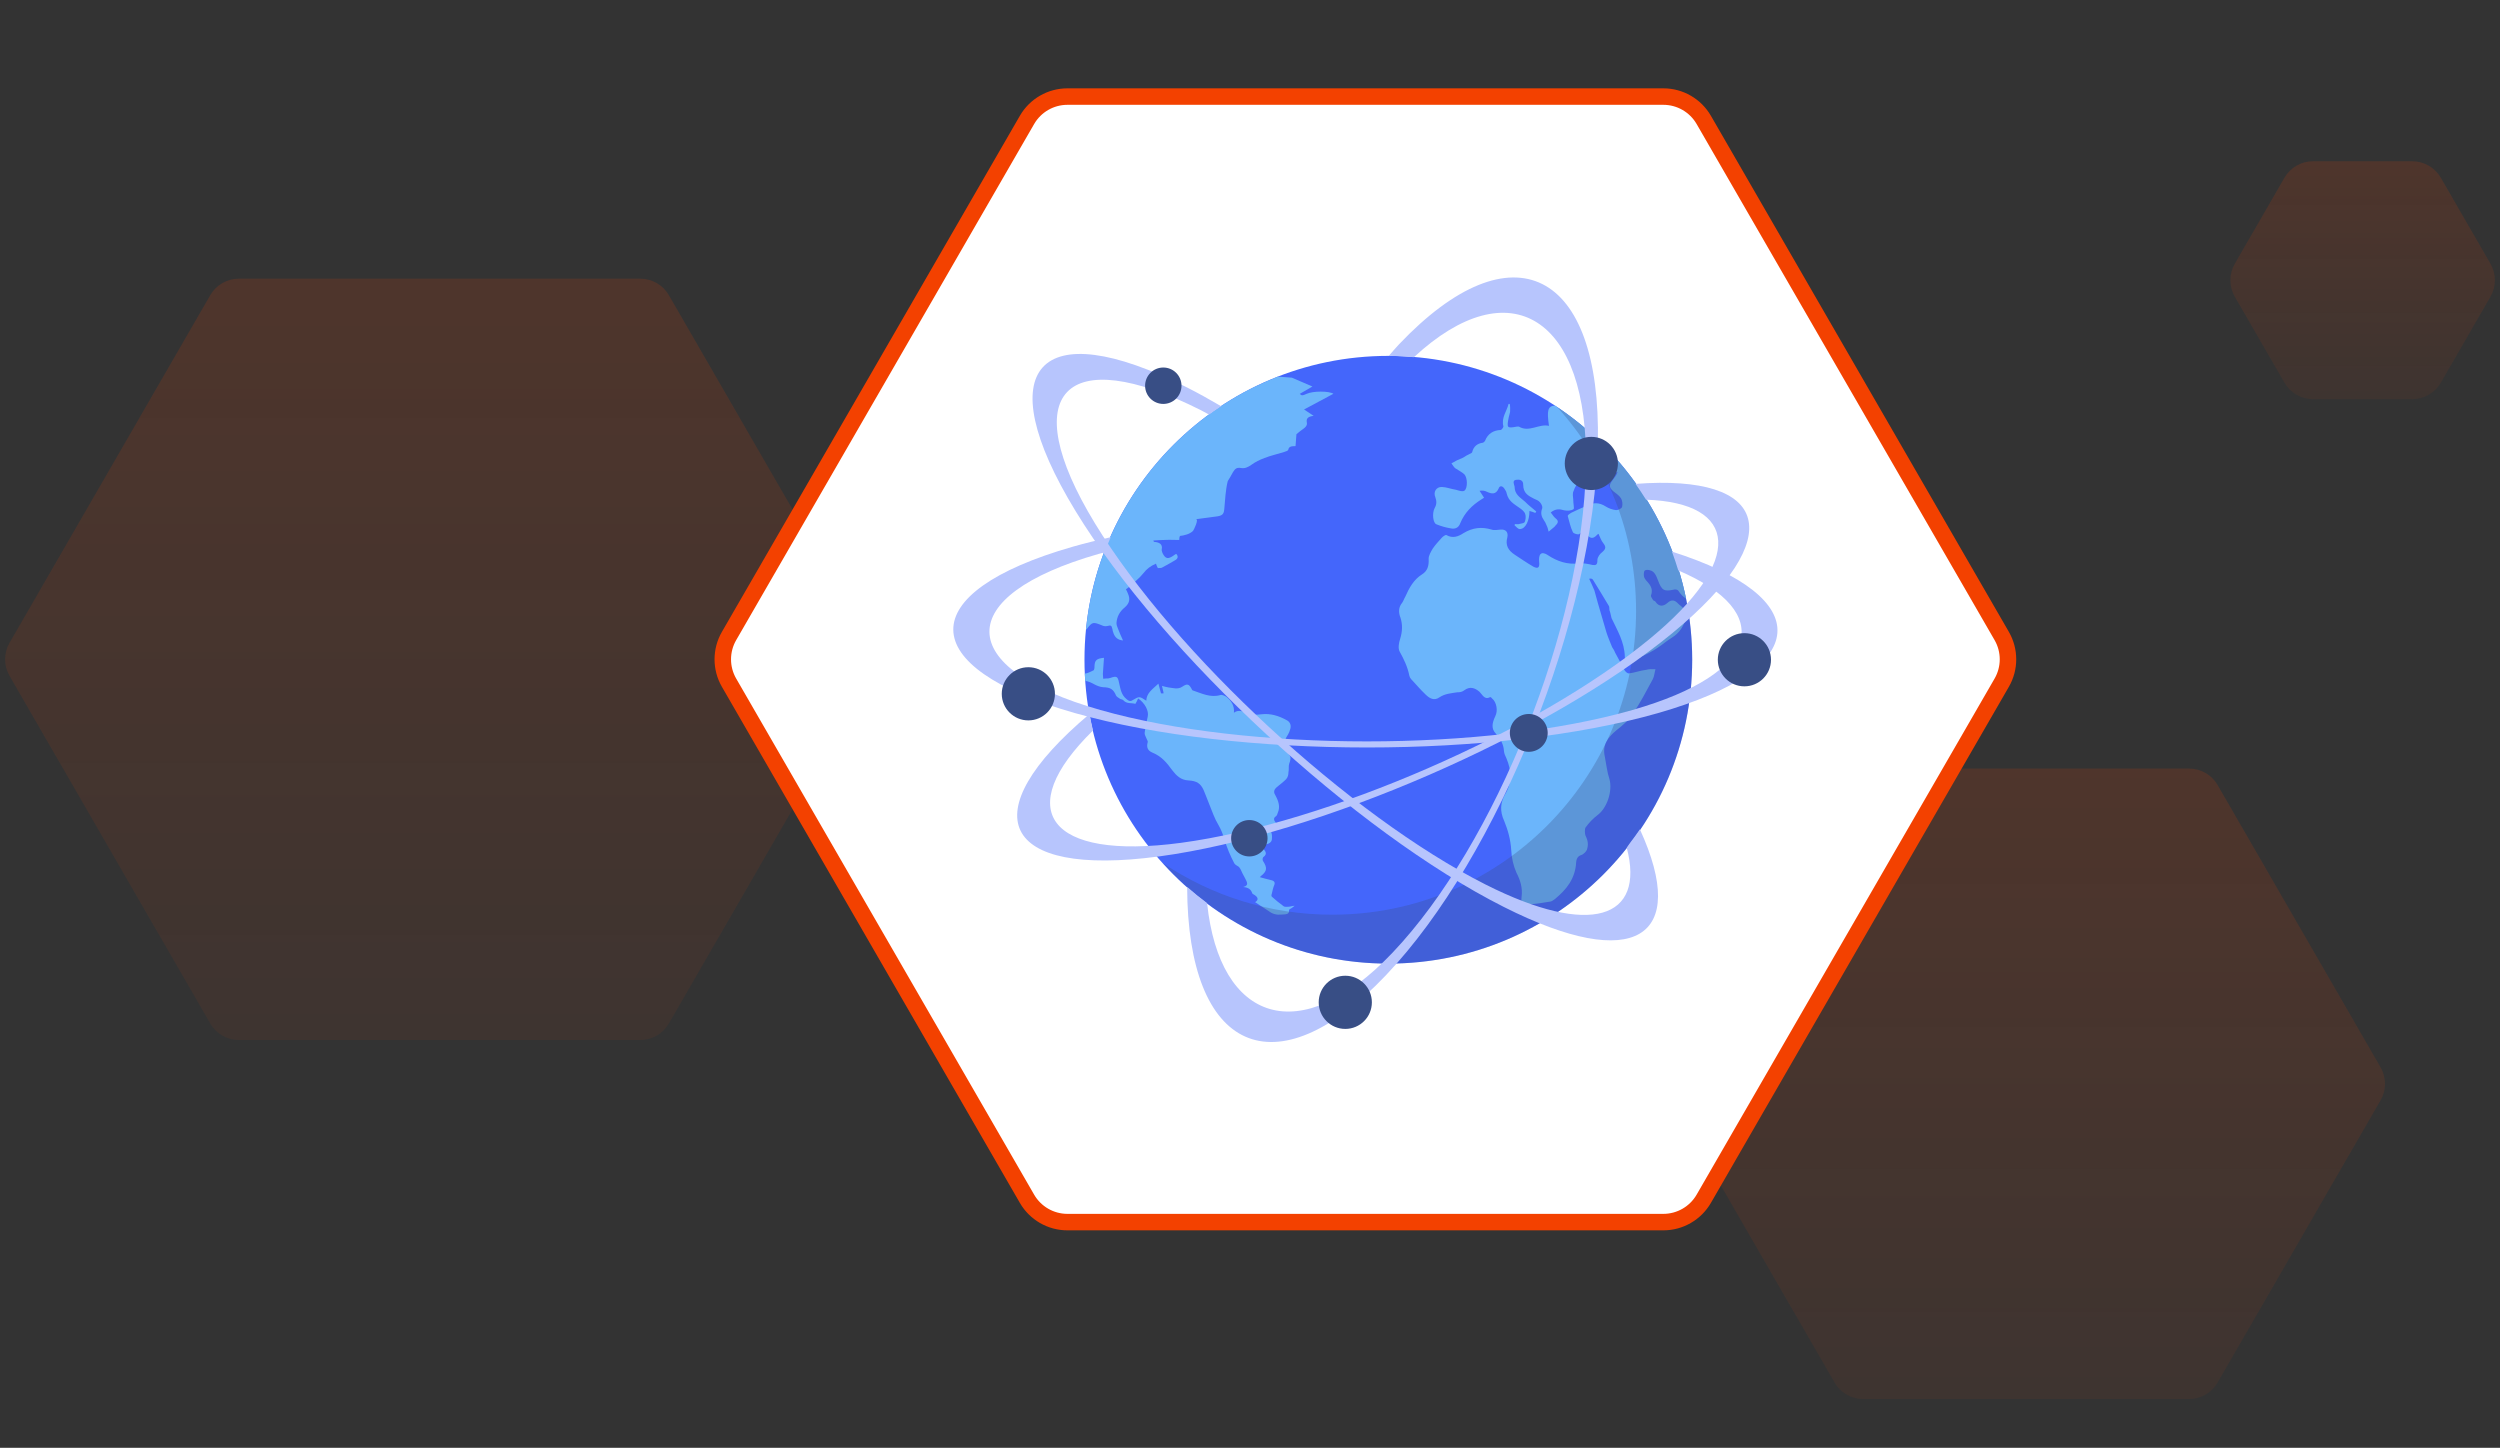
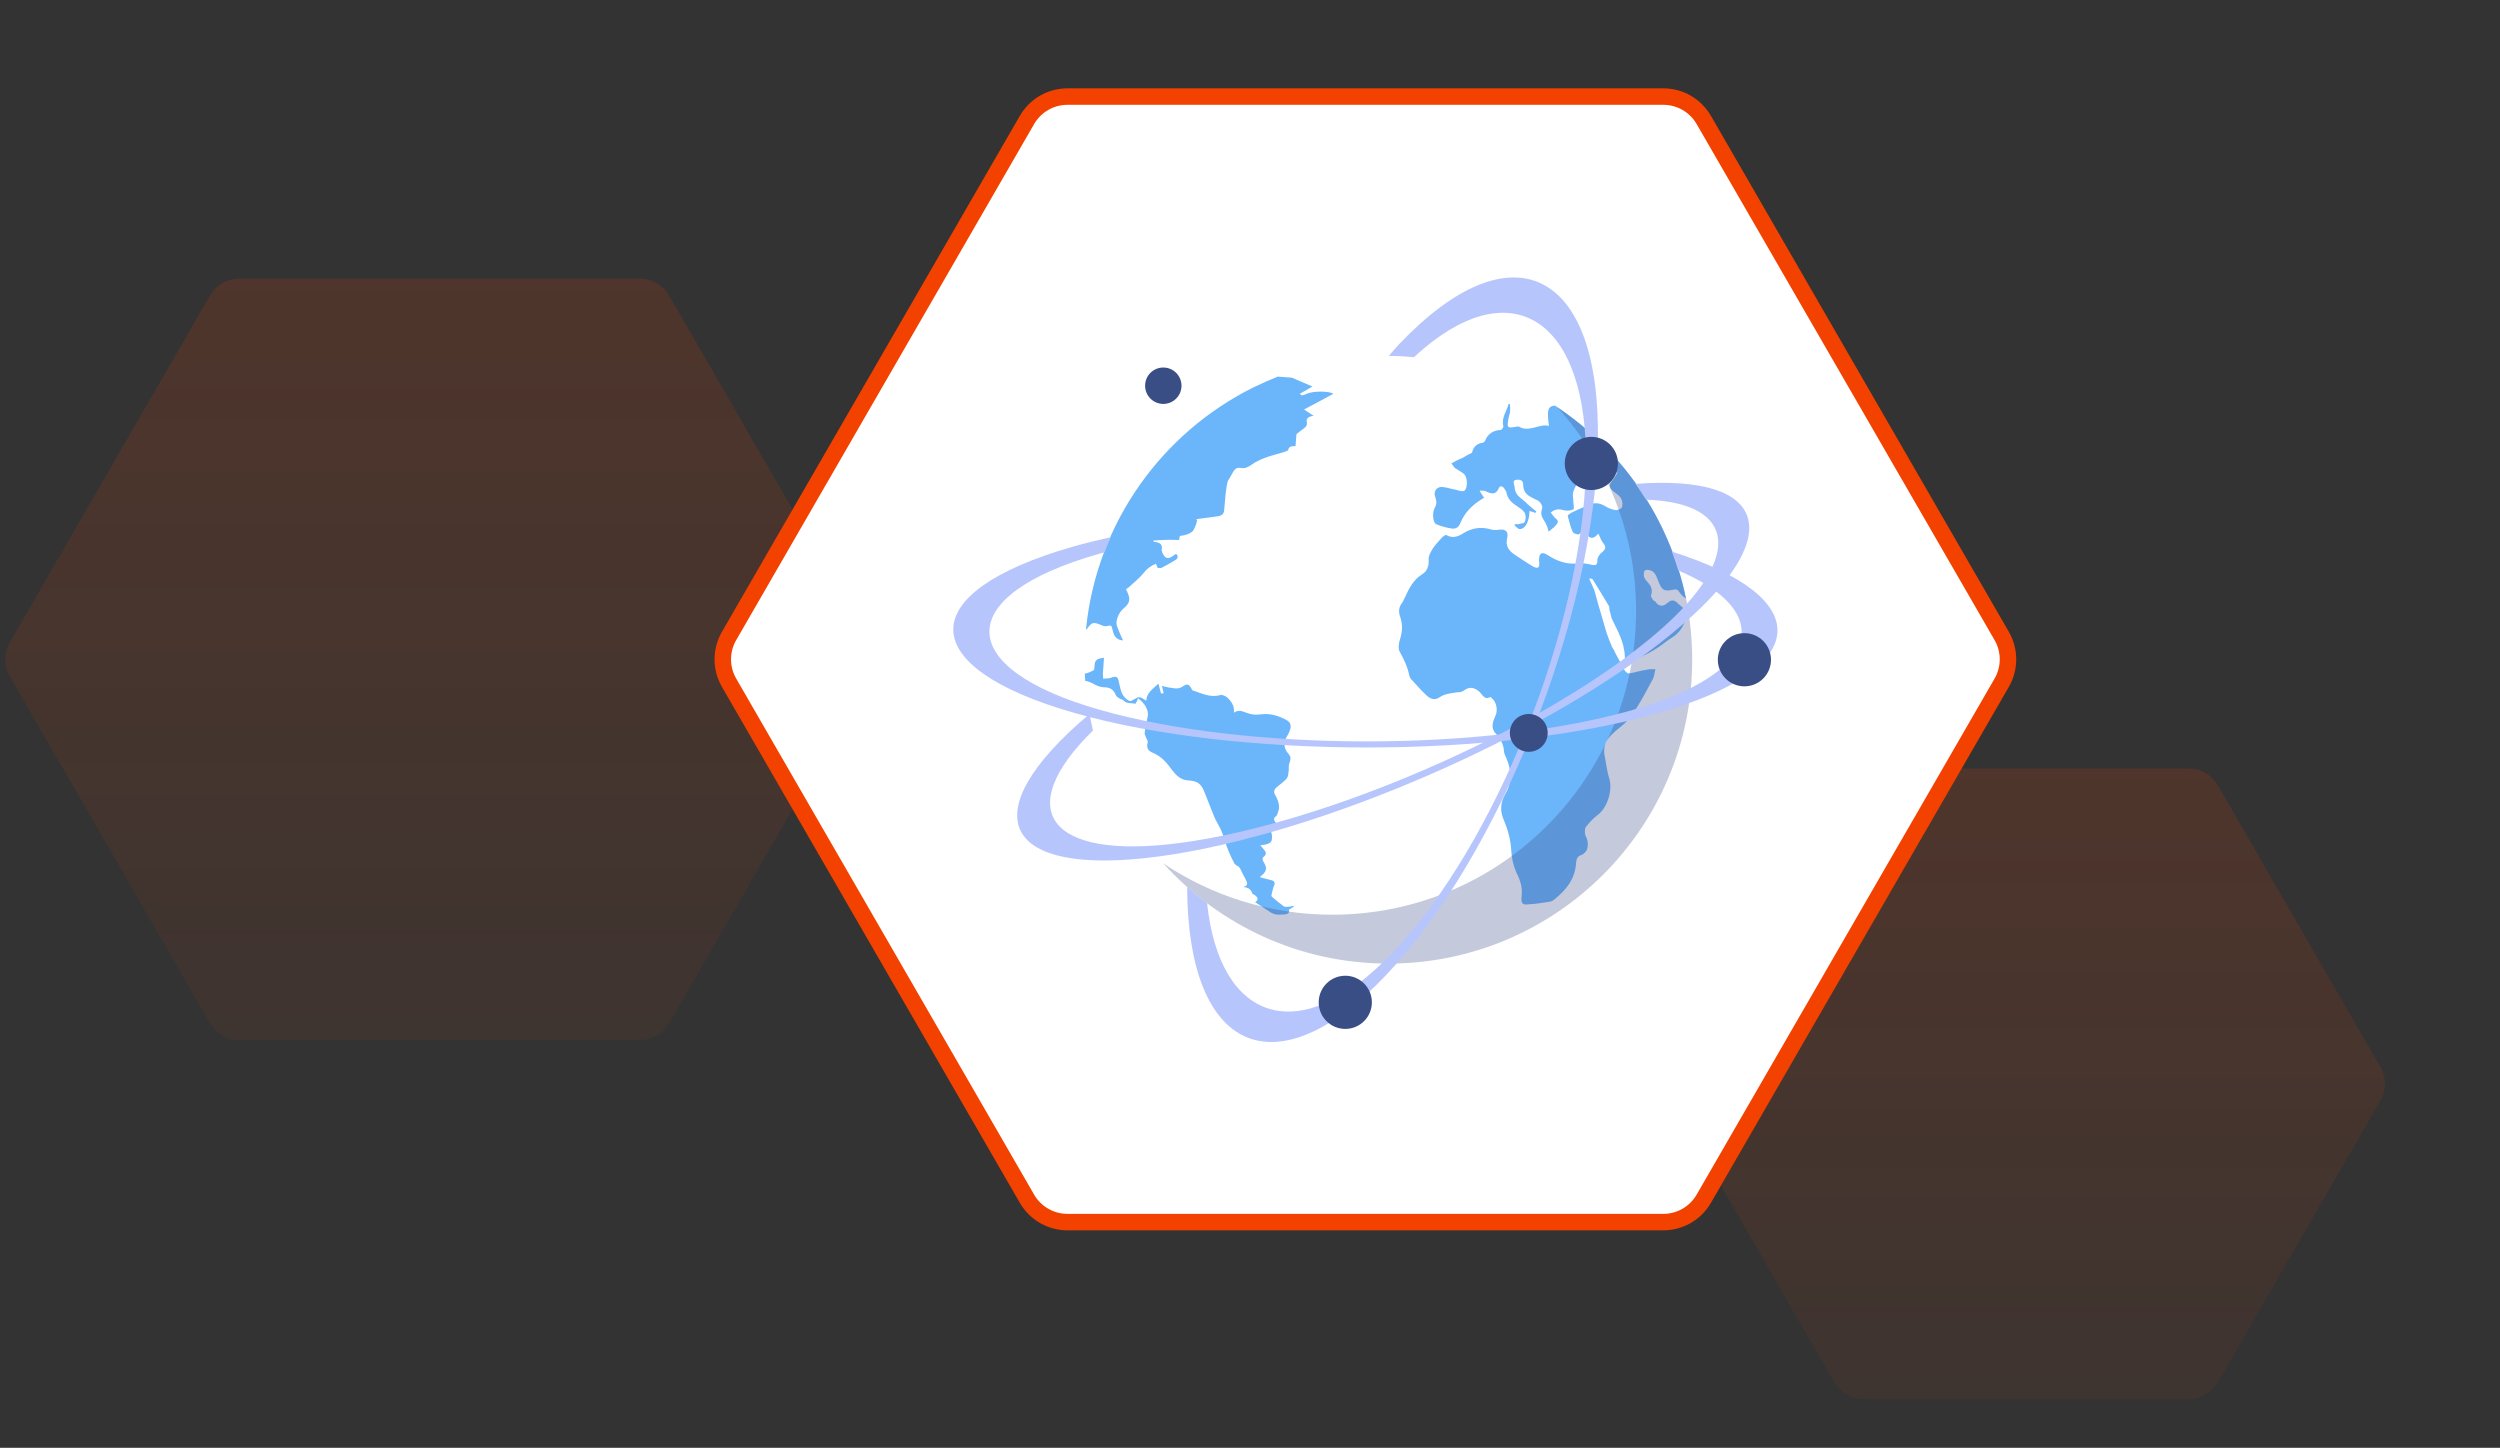
<svg xmlns="http://www.w3.org/2000/svg" width="910" height="527" viewBox="0 0 910 527" fill="none">
  <rect x="0" y="0" width="910" height="527" fill="#333333" stroke="none" />
  <path d="M3.464 246C1.321 242.287 1.321 237.713 3.464 234L76.536 107.436C78.68 103.723 82.641 101.436 86.928 101.436H233.072C237.359 101.436 241.321 103.723 243.464 107.436L316.536 234C318.68 237.713 318.68 242.287 316.536 246L243.464 372.564C241.321 376.277 237.359 378.564 233.072 378.564H86.928C82.641 378.564 78.68 376.277 76.536 372.564L3.464 246Z" fill="url(#paint0_linear_1660_17777)" fill-opacity="0.5" />
  <path d="M608.464 400.5C606.321 396.787 606.321 392.213 608.464 388.5L667.786 285.752C669.929 282.039 673.891 279.752 678.178 279.752H796.822C801.109 279.752 805.071 282.039 807.214 285.752L866.536 388.5C868.68 392.213 868.68 396.787 866.536 400.5L807.214 503.248C805.071 506.961 801.109 509.248 796.822 509.248H678.178C673.891 509.248 669.929 506.961 667.786 503.248L608.464 400.5Z" fill="url(#paint1_linear_1660_17777)" fill-opacity="0.5" />
-   <path d="M813.464 108C811.321 104.287 811.321 99.713 813.464 96L831.536 64.699C833.679 60.986 837.641 58.699 841.928 58.699H878.072C882.359 58.699 886.321 60.986 888.464 64.699L906.536 96C908.679 99.713 908.679 104.287 906.536 108L888.464 139.301C886.321 143.014 882.359 145.301 878.072 145.301H841.928C837.641 145.301 833.679 143.014 831.536 139.301L813.464 108Z" fill="url(#paint2_linear_1660_17777)" fill-opacity="0.5" />
  <path d="M265.372 248.5C262.335 243.24 262.335 236.76 265.372 231.5L373.825 43.654C376.861 38.394 382.473 35.154 388.547 35.154H605.453C611.526 35.154 617.139 38.394 620.175 43.654L728.628 231.5C731.665 236.76 731.665 243.24 728.628 248.5L620.175 436.346C617.139 441.606 611.526 444.846 605.453 444.846H388.547C382.473 444.846 376.861 441.606 373.825 436.346L265.372 248.5Z" fill="white" stroke="#F34100" stroke-width="6" stroke-linejoin="round" />
-   <path d="M505.355 350.751C566.441 350.751 615.961 301.231 615.961 240.145C615.961 179.059 566.441 129.539 505.355 129.539C444.269 129.539 394.75 179.059 394.75 240.145C394.75 301.231 444.269 350.751 505.355 350.751Z" fill="#4466FB" />
  <path d="M566.012 147.639C563.339 147.795 563.029 149.439 563.824 155.014C560.194 154.15 556.647 157.481 552.947 155.322C552.735 155.207 552.302 155.302 552.089 155.295C548.518 155.938 548.413 155.827 549.183 151.869C549.314 151.121 549.66 150.378 549.68 149.733C549.707 148.875 549.737 147.906 549.549 147.039L549.118 147.025C548.497 149.696 546.382 151.997 547.249 155.252C547.239 155.575 546.564 156.52 546.241 156.51C543.655 156.645 541.576 157.765 540.521 160.53C540.299 160.738 539.962 161.158 539.747 161.152C537.803 161.414 536.371 162.444 535.874 164.582C535.755 165.007 534.888 165.195 534.447 165.505C533.684 165.804 533.13 166.325 532.477 166.628C531.821 166.931 531.058 167.227 530.402 167.53C529.638 167.937 529.09 168.243 528.324 168.65C528.737 169.201 529.144 169.968 529.669 170.412C530.826 171.202 532.101 171.78 533.042 172.669C534.186 173.889 534.284 177.656 533.073 178.588C532.303 179.102 530.921 178.521 529.962 178.276C528.14 178.006 526.549 177.31 524.83 177.257C522.786 177.193 521.652 179.094 522.453 180.947C522.948 182.362 523.018 183.546 522.222 184.922C521.196 186.826 521.617 190.498 522.898 190.861C524.6 191.557 526.305 192.041 528.017 192.31C529.514 192.68 530.926 192.185 531.518 190.483C533.146 186.552 535.809 183.945 539.212 181.792C539.541 181.587 539.982 181.277 540.2 181.177C539.477 180.187 539.074 179.313 538.556 178.651C539.639 178.469 540.496 178.604 541.341 179.061C542.934 179.757 544.428 180.126 545.467 177.9C545.826 176.726 546.792 176.756 547.515 177.748C547.821 178.293 548.342 178.848 548.427 179.605C549.093 182.423 551.104 183.455 552.998 184.803C553.842 185.368 554.892 186.155 555.185 187.131C555.484 187.894 555.333 189.287 554.987 190.03C554.647 190.558 553.574 190.524 552.703 190.82L551.412 190.78C551.408 190.887 551.297 191.099 551.293 191.207C551.919 191.765 552.643 192.754 553.402 192.562C555.343 192.407 556.728 189.44 556.725 185.996C557.471 186.235 558.114 186.363 558.857 186.706C558.968 186.605 559.085 186.285 559.196 186.181C557.834 184.954 556.361 183.939 555.11 182.61C553.33 181.05 551.319 180.018 551.302 177.112C551.113 176.244 550.4 174.932 551.809 174.653C552.997 174.475 554.5 174.629 554.443 176.456C554.451 179.577 556.36 180.498 558.372 181.527C559.223 181.877 560.071 182.226 560.589 182.889C561.11 183.443 561.51 184.425 561.386 184.957C560.683 186.763 561.073 188.068 561.999 189.389C562.413 189.938 562.715 190.593 562.914 191.138C563.321 191.905 563.509 192.769 563.701 193.529C564.366 192.904 565.023 192.494 565.688 191.871C565.91 191.662 566.132 191.454 566.246 191.242C567.245 190.304 567.373 189.557 566.219 188.659C565.483 188.098 565.082 187.226 564.456 186.56C566.222 185.108 567.722 185.262 569.323 185.743C570.5 185.995 571.899 185.931 572.78 185.312C573.107 185.107 572.632 183.156 572.669 181.972C572.595 180.896 572.312 179.595 572.769 178.75C573.246 177.257 574.145 175.995 574.931 174.943C575.715 173.998 576.825 172.851 577.252 172.971C578.422 173.439 579.243 174.646 579.963 175.746C580.595 176.196 580.881 177.387 581.527 177.407C582.274 177.538 583.262 176.923 584.13 176.629C584.14 176.307 584.039 176.196 584.045 175.981C582.983 175.517 582.025 175.164 580.965 174.7L580.985 174.057C583.588 173.384 586.194 172.604 588.801 171.826C588.33 173.101 587.661 173.834 586.988 174.78C585.64 176.566 585.617 177.319 587.184 178.768C588.129 179.549 589.293 180.231 590.01 181.331C590.524 182.098 590.696 183.503 590.45 184.465C590.323 185.107 589.012 185.71 588.261 185.687C586.973 185.539 585.591 185.065 584.535 184.388C582.11 182.805 579.742 182.839 577.441 184.167C575.481 184.965 573.732 185.772 571.876 186.684C571.435 186.993 570.669 187.4 570.655 187.828C571.241 189.782 571.607 191.84 572.519 193.696C572.717 194.241 574.53 194.728 574.863 194.415C576.088 193.054 576.713 193.719 577.655 194.61C578.792 196.043 579.865 196.184 581.086 194.932C581.422 194.512 581.748 194.415 581.859 194.31C582.464 195.622 582.858 196.816 583.584 197.7C584.617 199.022 584.594 199.775 583.269 200.916C582.388 201.535 581.487 202.799 581.457 203.765C581.504 205.705 580.855 205.792 579.677 205.648C578.074 205.275 576.257 204.895 574.747 205.063C570.533 205.578 566.911 204.388 563.329 202.018C562.592 201.456 561.314 201.093 560.867 201.618C560.208 202.028 560.164 203.424 560.242 204.396C560.497 206.555 559.939 207.184 558.14 206.266C555.815 204.904 553.495 203.324 551.282 201.858C549.069 200.389 547.837 198.522 548.684 195.536C549.065 193.612 548.021 192.61 546.186 192.768C545.109 192.842 543.915 193.128 542.96 192.775C539.334 191.693 536.096 192.023 532.696 194.071C530.829 195.303 528.761 196.1 526.437 194.735C526.225 194.621 525.236 195.236 524.789 195.761C523.676 197.016 522.563 198.166 521.548 199.639C520.868 200.803 519.96 202.28 520.031 203.466C520.166 206.053 519.571 207.862 517.597 209.093C514.634 210.937 512.926 214.004 511.534 217.189C511.08 217.926 510.838 218.78 510.388 219.413C509.049 220.984 508.989 222.92 509.787 224.881C510.571 227.38 510.494 229.852 509.659 232.516C509.182 234.006 508.796 236.038 509.512 237.245C511.04 239.982 512.352 242.713 513.005 245.961C513.099 246.395 513.301 246.832 513.613 247.162C515.383 249.048 517.041 251.036 518.924 252.818C520.385 254.261 522.079 255.175 523.949 253.833C525.927 252.497 528.19 252.353 530.461 251.993C531.429 252.023 532.296 251.834 533.07 251.212C535.051 249.769 536.86 250.361 538.536 251.813C539.581 252.815 540.379 254.884 542.349 253.763C542.46 253.656 542.884 253.885 543.089 254.214C544.768 255.559 545.316 258.694 544.284 260.708C543.02 263.358 542.852 265.289 544.413 266.951C546.075 268.833 547.306 270.807 547.44 273.394C547.521 274.258 547.921 275.24 548.329 276.004C550.233 280.476 550.418 284.892 547.923 289.009C546.101 292.181 545.897 295.295 547.511 298.789C548.911 302.169 549.876 305.747 550.085 309.413C550.21 312.322 550.873 315.14 551.98 317.649C553.4 320.383 554.281 323.208 553.858 326.421C553.569 328.781 554.194 329.447 556.246 329.185C559.048 329.057 561.752 328.605 564.456 328.151C564.889 328.057 565.441 327.643 565.881 327.334C570.075 323.916 573.427 319.93 573.726 313.806C573.887 312.09 574.66 311.468 575.962 311.081C576.621 310.67 577.398 309.941 577.63 309.302C578.222 307.6 578.057 305.982 577.145 304.23C576.845 303.467 576.788 301.852 577.131 301.217C578.365 299.535 579.814 297.967 581.466 296.726C584.99 294.146 587.011 287.968 585.856 283.629C584.968 281.02 584.729 278.322 584.171 275.507C583.127 271.062 585.363 268.337 588.346 265.845C590.552 264.085 592.869 262.222 594.345 259.793C597.049 255.895 599.338 251.449 601.622 247.214C602.193 246.158 602.237 244.759 602.596 243.588C601.413 243.552 600.232 243.515 599.253 243.807C597.094 244.063 595.026 244.858 592.971 245.117C592.433 245.208 591.7 244.541 591.289 243.882C590.169 241.804 589.056 239.615 587.831 237.426C587.636 236.773 587.225 236.222 586.815 235.566C586.115 233.821 585.312 231.968 584.725 230.121C583.652 226.536 582.684 223.062 581.613 219.478C581.122 217.957 580.846 216.444 580.358 214.921C579.756 213.504 579.154 212.086 578.444 210.666C579.204 210.474 579.628 210.703 579.833 211.032C581.781 214.103 583.618 217.281 585.565 220.462C585.875 220.795 585.747 221.437 585.835 222.086C586.235 223.065 586.312 224.037 586.605 225.013C588.725 229.492 591.285 233.659 591.44 239.043C591.396 240.442 592.237 241.114 593.764 240.408C594.968 239.799 596.374 239.52 597.577 238.914C599.538 238.114 601.398 237.095 603.268 235.863C605.023 234.733 606.792 233.175 608.658 232.049C611.291 230.41 612.872 227.985 613.722 224.891C613.964 224.037 613.255 222.617 612.855 221.636C612.45 220.869 611.495 220.409 610.87 219.746C609.622 218.414 608.448 218.055 606.897 219.514C605.57 220.655 603.945 221.035 602.606 219.057C602.509 218.731 601.971 218.715 601.765 218.493C601.456 217.947 600.837 217.174 600.958 216.747C601.664 214.833 601.062 213.414 599.918 212.089C599.397 211.534 598.774 210.868 598.475 210.105C598.28 209.453 598.313 208.38 598.545 207.849C598.885 207.321 599.851 207.351 600.597 207.589C602.306 207.966 602.898 209.707 603.496 211.231C604.886 214.933 605.734 215.391 609.201 214.637C609.745 214.439 610.6 214.573 610.91 215.011C611.736 216.319 612.68 217.259 613.721 217.885C607.735 188.59 590.168 163.51 566.012 147.639Z" fill="#6BB5FB" />
  <path d="M401.571 250.147C404.217 250.207 405.278 250.884 406.247 253.184C406.451 253.612 407.094 253.968 407.65 254.337C407.989 254.588 408.62 254.557 408.895 254.895C410.108 256.301 411.877 255.764 413.282 256.206C413.723 255.522 413.995 254.867 414.269 254.213C416.743 255.913 418.228 258.73 417.783 260.791C417.33 262.849 416.888 264.846 416.646 266.814C416.609 267.514 417.174 268.323 417.458 269.112C417.562 269.399 417.94 269.936 417.76 270.206C417.275 271.925 417.681 273.24 419.562 273.993C422.896 275.359 424.811 277.773 426.682 280.349C428.193 282.312 429.796 283.94 432.623 284.082C435.654 284.252 437.041 285.196 438.128 287.61C438.883 289.34 439.458 291.044 440.216 292.858C441.246 295.372 442.082 297.956 443.519 300.294C444.562 302.112 445.183 303.825 445.785 305.79C446.584 308.569 447.831 311.471 449.274 314.237C449.501 314.728 450.398 315.163 450.96 315.544C451.267 315.848 451.41 316.206 451.591 316.47C452.025 317.545 452.583 318.497 453.165 319.606C453.755 320.877 454.887 322.293 452.532 322.871C454.404 323.043 455.304 323.711 455.773 325.034C455.741 325.131 455.887 325.326 456.067 325.427C458.124 326.511 458.206 327.56 456.863 328.389C458.487 329.55 460.183 330.511 461.835 331.65C463.222 332.721 464.688 333.086 466.45 332.907C467.971 332.821 469.426 332.918 469.217 331.245C469.222 330.993 469.863 330.744 470.133 330.555C470.511 330.242 470.862 330.022 471.243 329.71C470.314 329.739 469.8 330.019 469.083 330.048C468.499 330.107 467.569 330.132 467.282 329.908C465.724 328.756 464.307 327.63 462.89 326.336C462.791 326.207 462.736 325.73 462.913 325.417C463.163 324.252 463.427 323.09 463.875 322.031C464.275 320.906 463.442 320.477 462.248 320.255C461.137 320.001 459.977 319.68 458.564 319.282C458.959 318.98 459.066 318.699 459.312 318.613C461.214 316.971 461.297 315.818 459.731 313.394C459.463 313.004 459.555 312.094 460.006 311.863C461.384 310.759 460.65 309.822 459.635 308.737C459.338 308.44 459.126 308.115 458.748 307.687C460.947 307.363 463.089 307.271 463.002 304.961C463.043 303.155 462.74 301.719 460.001 300.808C461.743 300.413 463.19 300.184 464.724 299.77C463.56 298.685 463.395 297.743 464.488 297.096C464.873 296.747 464.978 296.26 465.121 295.835C466.089 293.639 465.368 291.54 464.167 289.358C463.449 288.228 463.823 287.299 464.76 286.509C465.912 285.581 467.152 284.632 468.164 283.609C468.77 282.921 468.996 282.056 468.996 281.111C469.246 280.096 468.96 278.948 469.262 277.999C469.67 276.877 470.138 275.677 469.148 274.587C466.966 272.174 467.166 269.833 468.786 267.453C469.049 266.966 469.372 266.393 469.5 265.8C470.127 264.384 469.794 262.872 468.397 262.166C465.518 260.566 462.469 259.591 459.09 260.002C457.242 260.279 455.528 260.169 453.798 259.484C452.399 258.94 450.761 258.22 449.147 259.425C449.387 256.939 448.239 255.122 446.395 253.635C445.836 253.318 444.849 252.8 444.265 252.985C440.65 254.056 437.491 252.431 434.265 251.346C433.984 251.325 433.798 250.994 433.721 250.717C432.782 248.998 432.172 248.739 430.4 249.926C428.72 251.1 426.973 250.383 425.294 250.227C424.435 250.082 423.644 249.846 422.958 249.665C423.165 250.446 423.291 251.239 423.507 252.017C423.527 252.09 423.457 252.175 423.517 252.387C423.151 252.377 422.628 252.468 422.589 252.326C422.267 251.168 421.955 250.008 421.655 248.846C419.627 250.815 417.34 252.176 417.245 255.06C414.783 253.453 414.767 253.366 412.261 254.86C411.425 255.46 410.778 255.114 410.055 254.47C408.069 252.892 407.844 250.63 407.33 248.501C406.871 246.209 406.465 245.964 404.203 246.755C403.855 246.806 403.61 246.919 403.435 246.944C402.806 246.96 402.176 246.975 401.563 247.064C401.516 246.455 401.469 245.848 401.443 245.314C401.556 243.378 401.698 241.444 401.853 239.439C399.126 239.716 398.515 240.329 398.4 242.425C398.416 242.961 398.344 243.897 398.009 244.02C396.995 244.436 395.947 245.139 394.865 245.171C394.905 246.063 394.956 246.953 395.017 247.84C396.194 247.993 397.278 248.504 398.432 249.145C399.361 249.629 400.466 250.081 401.571 250.147Z" fill="#6BB5FB" />
  <g opacity="0.3">
    <path d="M566.842 148.213C584.613 167.838 595.531 193.785 595.531 222.346C595.531 283.432 546.012 332.951 484.926 332.951C462.167 332.951 441.025 326.062 423.439 314.277C443.678 336.625 472.831 350.75 505.356 350.75C566.442 350.75 615.962 301.23 615.962 240.144C615.962 201.817 596.456 168.059 566.842 148.213Z" fill="#384E85" />
  </g>
  <path d="M395.516 229.092C397.632 226.265 397.815 226.272 401.475 227.783C402.042 228.028 402.832 227.943 403.346 227.811C404.282 227.487 404.681 227.82 404.796 228.635C405.033 229.058 404.933 229.597 405.184 230.097C405.729 231.992 406.883 232.983 408.78 233.124C408.075 231.565 407.412 230.142 406.832 228.56C406.572 227.989 406.394 227.334 406.403 226.735C406.549 224.472 407.579 222.577 409.454 221.061C411.155 219.563 411.447 218.067 410.577 216.079C410.356 215.508 410.148 215.083 409.84 214.517C410.337 214.108 410.849 213.843 411.262 213.441C412.913 211.838 414.85 210.372 416.176 208.676C417.416 207.061 418.786 206.024 420.777 205.17C420.972 205.803 421.166 206.292 421.451 206.773C421.976 206.737 422.682 206.826 423.024 206.586C424.744 205.673 426.29 204.78 427.927 203.816C428.788 203.261 428.941 202.407 428.137 201.615C427.877 201.773 427.616 201.859 427.358 202.09C425.205 203.647 424.23 203.51 423.139 201.293C423.047 200.871 422.778 200.387 422.865 200.023C423.287 198.073 421.99 197.361 420.067 197.24C419.978 197.244 419.98 197.101 419.809 196.749C421.469 196.667 422.956 196.523 424.529 196.514C426.016 196.438 427.587 196.569 429.249 196.548C429.224 195.97 429.302 195.486 429.491 195.087C431.167 194.877 433.058 194.438 434.27 193.232C434.499 193.004 436.556 188.816 435.268 188.985C437.787 188.654 440.306 188.323 442.826 187.992C443.669 187.88 444.601 187.72 445.124 187.051C445.498 186.572 445.578 185.932 445.637 185.325C445.962 181.927 446.078 178.399 446.902 175.12C447.56 174.067 448.197 173.012 448.775 171.907C449.551 170.624 450.152 170.087 451.675 170.352C453.111 170.617 454.225 170.076 455.477 169.215C456.931 168.153 458.528 167.366 460.274 166.715C462.585 165.806 465.01 165.297 467.39 164.534C468.029 164.345 468.862 164.029 468.908 163.774C469.157 162.363 470.271 162.44 471.577 162.388C471.683 160.858 471.797 159.392 471.902 158.051C472.297 157.805 472.749 157.302 473.26 156.932C474.4 156.065 475.854 155.343 475.727 154.007C475.43 152.665 475.676 151.651 478.174 151.365C476.827 150.493 475.786 149.813 474.678 149.057C478.49 147.052 481.967 145.143 485.358 143.334C483.837 142.311 477.953 142.245 475.535 143.387C474.037 144.067 473.863 144.061 473.11 143.366C474.683 142.426 476.142 141.617 477.725 140.695C475.121 139.553 472.662 138.521 470.217 137.466C470.102 137.457 469.991 137.448 469.876 137.439C468.262 137.345 466.684 137.212 465.102 137.094C462.648 138.053 459.56 139.446 456.33 140.97C423.177 157.39 399.436 189.945 395.37 228.371C395.344 228.617 395.319 228.859 395.296 229.092H395.516V229.092Z" fill="#6BB5FB" />
  <path d="M608.583 200.779C609.439 203.026 610.178 205.324 610.89 207.638C646.417 222.813 640.927 245.067 594.227 258.438C540.994 273.679 454.105 273.679 400.524 258.439C346.944 243.198 346.66 216.869 399.893 201.629C400.577 201.433 401.328 201.268 402.023 201.078C402.733 199.199 403.523 197.363 404.33 195.535C399.576 196.599 394.941 197.725 390.571 198.977C332.207 215.687 332.517 242.848 391.263 259.558C449.966 276.256 545.185 276.267 603.549 259.557C659.849 243.438 661.343 217.575 608.583 200.779Z" fill="#B7C5FD" />
-   <path d="M593.295 306.883C592.898 307.437 592.542 308.024 592.136 308.568C598.965 334.442 578.928 341.232 540.772 321.976C491.34 297.028 427.541 238.04 398.546 190.475C369.551 142.91 387.717 124.376 437.15 149.324C438.116 149.811 439.11 150.367 440.097 150.908C441.535 149.852 443.014 148.854 444.503 147.868C440.305 145.422 436.146 143.088 432.106 141.048C377.908 113.696 359.697 133.85 391.486 185.999C423.254 238.113 493.161 302.763 547.358 330.116C595.254 354.288 614.957 341.245 596.923 301.876C595.764 303.586 594.545 305.243 593.295 306.883Z" fill="#B7C5FD" />
  <path d="M509.282 125.292C508.01 126.631 506.764 128.119 505.507 129.551C508.603 129.556 511.653 129.743 514.677 130.014C549.555 97.646 578.425 115.354 577.278 170.213C576.07 227.999 544.496 307.196 506.891 346.765C473.28 382.132 443.927 372.11 439.386 328.735C436.885 326.871 434.457 324.918 432.125 322.855C432.266 382.794 464.155 397.419 504.479 354.987C545.68 311.634 580.294 224.852 581.619 161.496C582.943 98.185 550.482 81.939 509.282 125.292Z" fill="#B7C5FD" />
  <path d="M595.329 176.132C596.664 178.011 597.945 179.925 599.163 181.887C632.635 183.037 635.286 203.863 600.548 232.5C559.496 266.342 482.948 299.666 429.899 306.788C381.462 313.291 368.379 294.764 397.847 265.901C397.37 263.919 396.973 261.91 396.604 259.888C353.378 296.261 364.387 319.462 421.88 311.743C480.001 303.94 563.892 267.432 608.901 230.328C651.086 195.551 644.289 172.431 595.329 176.132Z" fill="#B7C5FD" />
-   <path d="M454.759 311.746C458.418 311.746 461.384 308.78 461.384 305.121C461.384 301.462 458.418 298.496 454.759 298.496C451.1 298.496 448.134 301.462 448.134 305.121C448.134 308.78 451.1 311.746 454.759 311.746Z" fill="#384E85" />
-   <path d="M374.32 262.224C379.665 262.224 383.998 257.891 383.998 252.546C383.998 247.2 379.665 242.867 374.32 242.867C368.974 242.867 364.641 247.2 364.641 252.546C364.641 257.891 368.974 262.224 374.32 262.224Z" fill="#384E85" />
  <path d="M423.441 147.028C427.1 147.028 430.066 144.061 430.066 140.402C430.066 136.744 427.1 133.777 423.441 133.777C419.782 133.777 416.816 136.744 416.816 140.402C416.816 144.061 419.782 147.028 423.441 147.028Z" fill="#384E85" />
  <path d="M579.249 178.375C584.594 178.375 588.928 174.041 588.928 168.696C588.928 163.351 584.594 159.018 579.249 159.018C573.904 159.018 569.571 163.351 569.571 168.696C569.571 174.041 573.904 178.375 579.249 178.375Z" fill="#384E85" />
  <path d="M556.471 273.662C560.275 273.662 563.359 270.579 563.359 266.775C563.359 262.971 560.275 259.887 556.471 259.887C552.667 259.887 549.583 262.971 549.583 266.775C549.583 270.579 552.667 273.662 556.471 273.662Z" fill="#384E85" />
  <path d="M634.963 249.826C640.308 249.826 644.642 245.493 644.642 240.147C644.642 234.802 640.308 230.469 634.963 230.469C629.618 230.469 625.285 234.802 625.285 240.147C625.285 245.493 629.618 249.826 634.963 249.826Z" fill="#384E85" />
  <path d="M489.684 374.525C495.03 374.525 499.363 370.192 499.363 364.846C499.363 359.501 495.03 355.168 489.684 355.168C484.339 355.168 480.006 359.501 480.006 364.846C480.006 370.192 484.339 374.525 489.684 374.525Z" fill="#384E85" />
  <defs>
    <linearGradient id="paint0_linear_1660_17777" x1="160" y1="80" x2="160" y2="400" gradientUnits="userSpaceOnUse">
      <stop stop-color="#F34100" stop-opacity="0.3" />
      <stop offset="1" stop-color="#F34100" stop-opacity="0.1" />
    </linearGradient>
    <linearGradient id="paint1_linear_1660_17777" x1="737.5" y1="262" x2="737.5" y2="527" gradientUnits="userSpaceOnUse">
      <stop stop-color="#F34100" stop-opacity="0.3" />
      <stop offset="1" stop-color="#F34100" stop-opacity="0.1" />
    </linearGradient>
    <linearGradient id="paint2_linear_1660_17777" x1="860" y1="52" x2="860" y2="152" gradientUnits="userSpaceOnUse">
      <stop stop-color="#F34100" stop-opacity="0.3" />
      <stop offset="1" stop-color="#F34100" stop-opacity="0.1" />
    </linearGradient>
  </defs>
</svg>